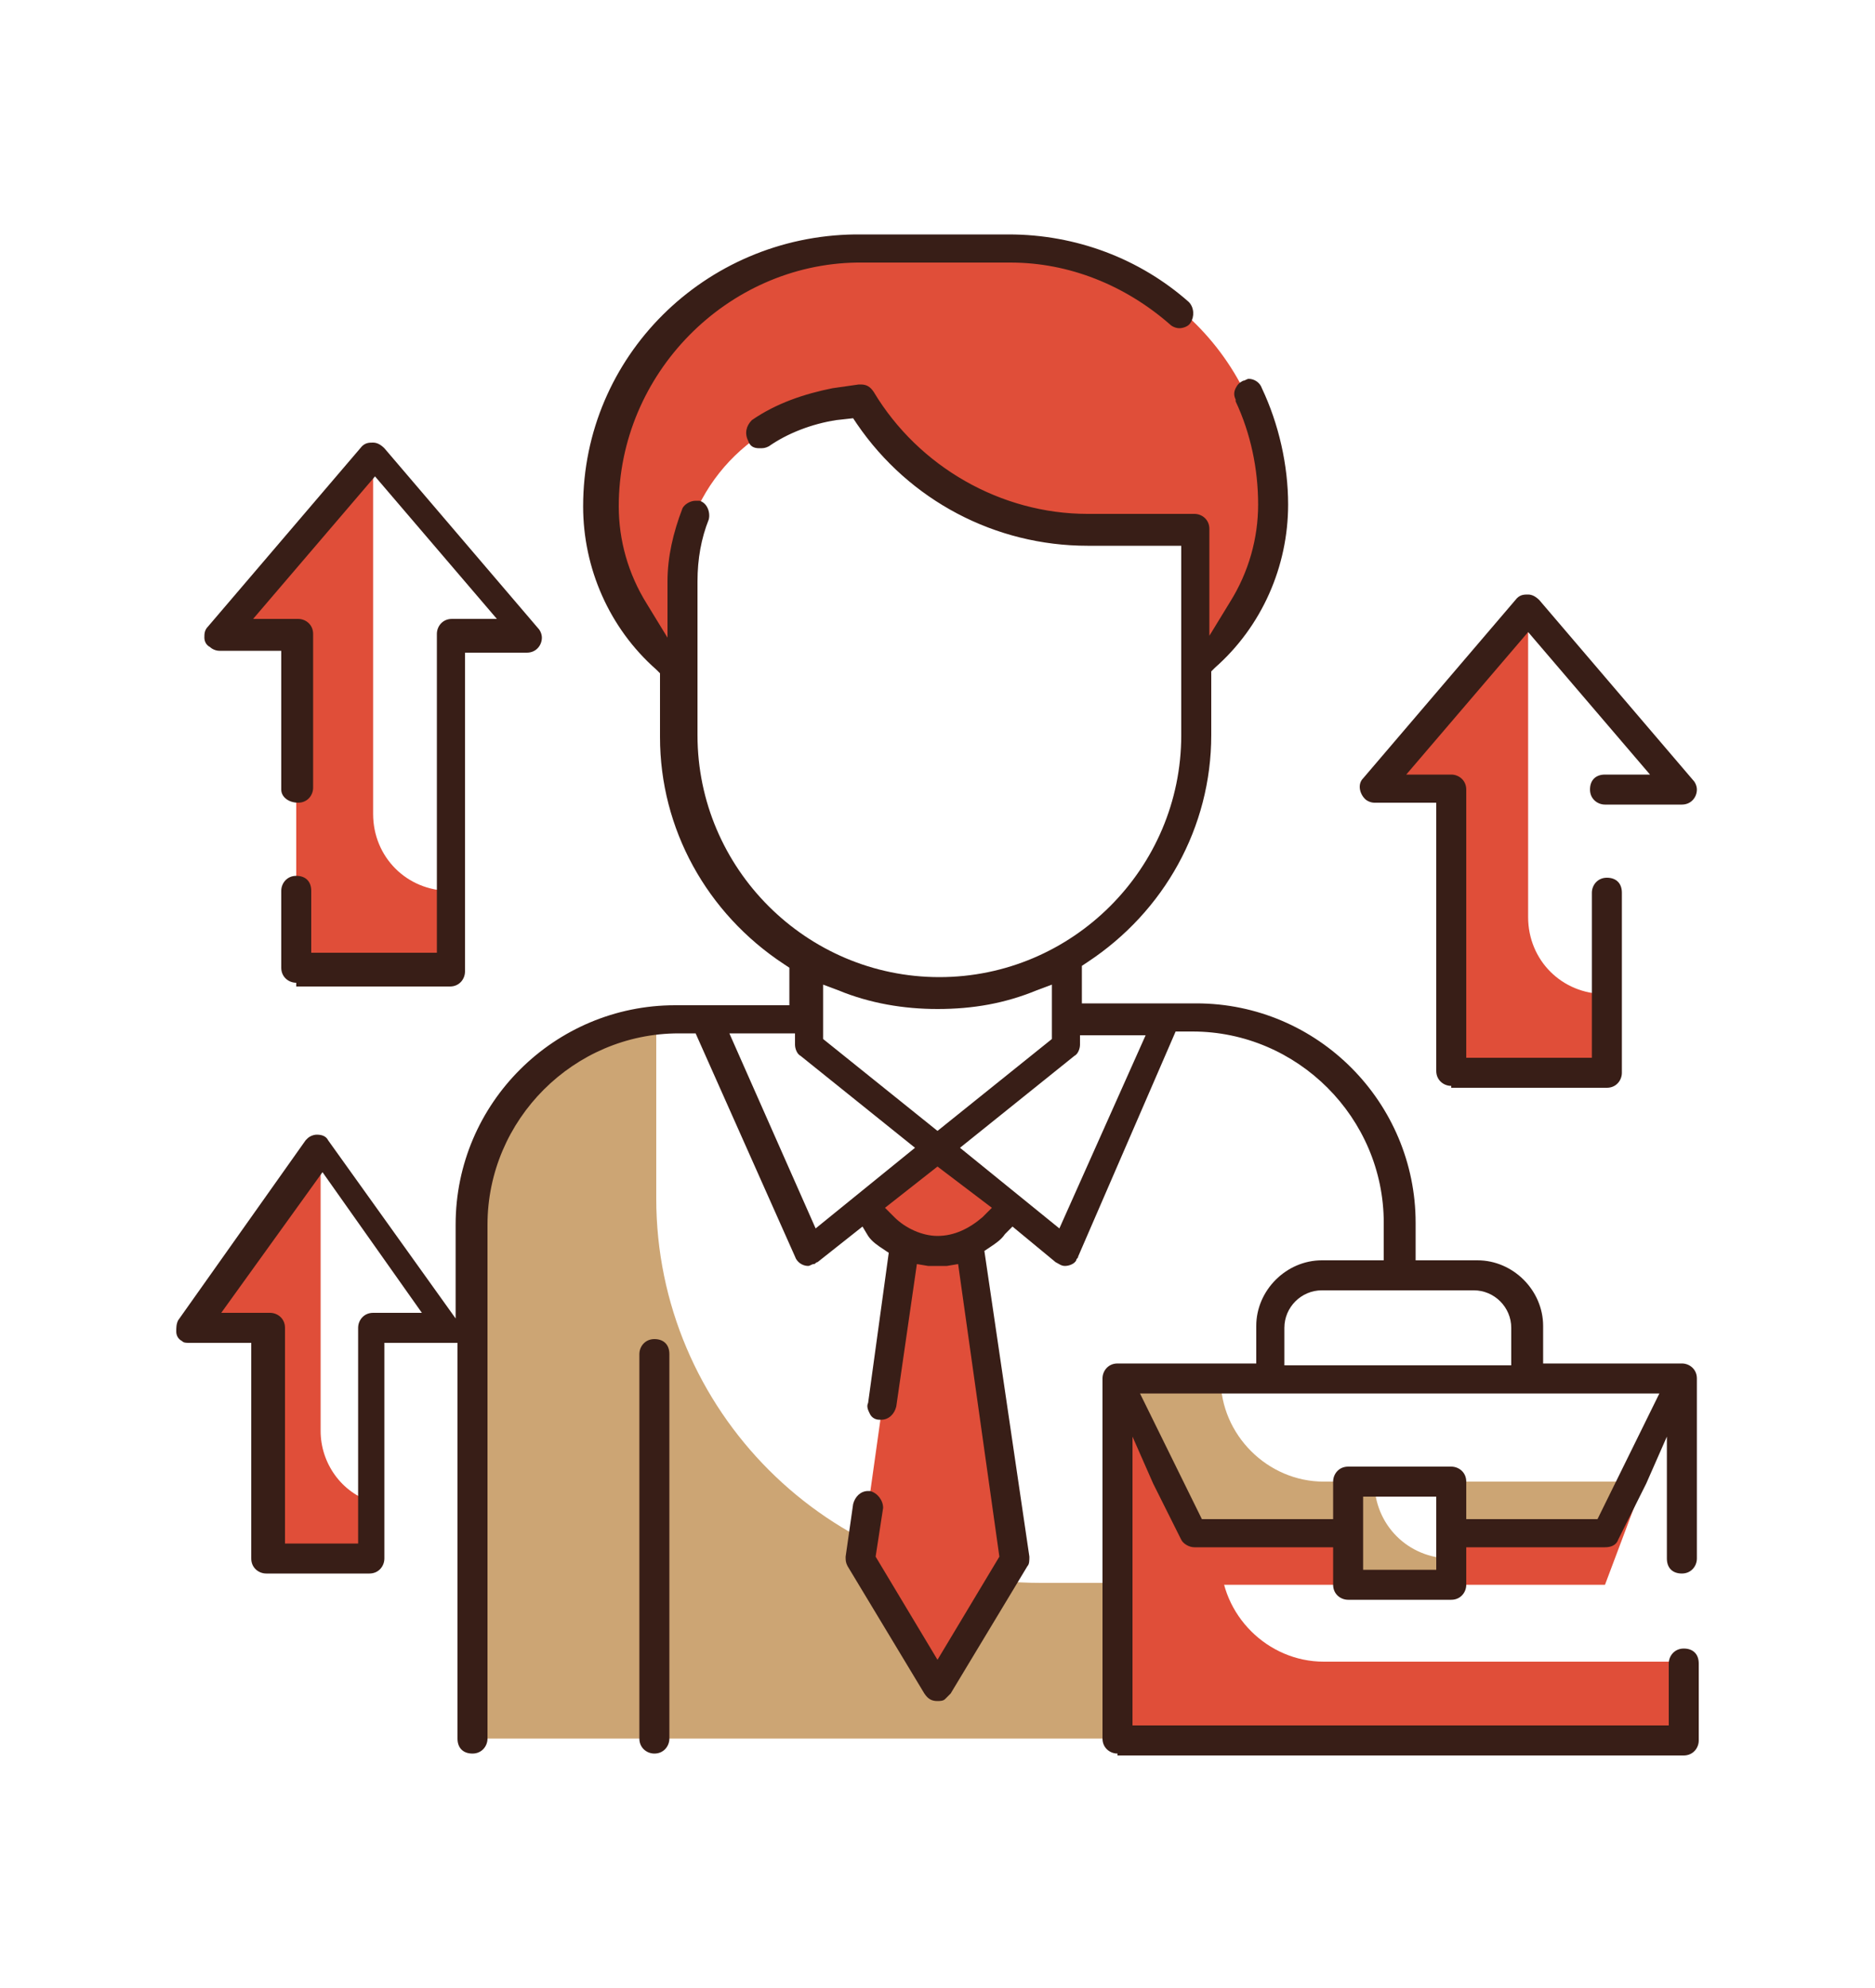
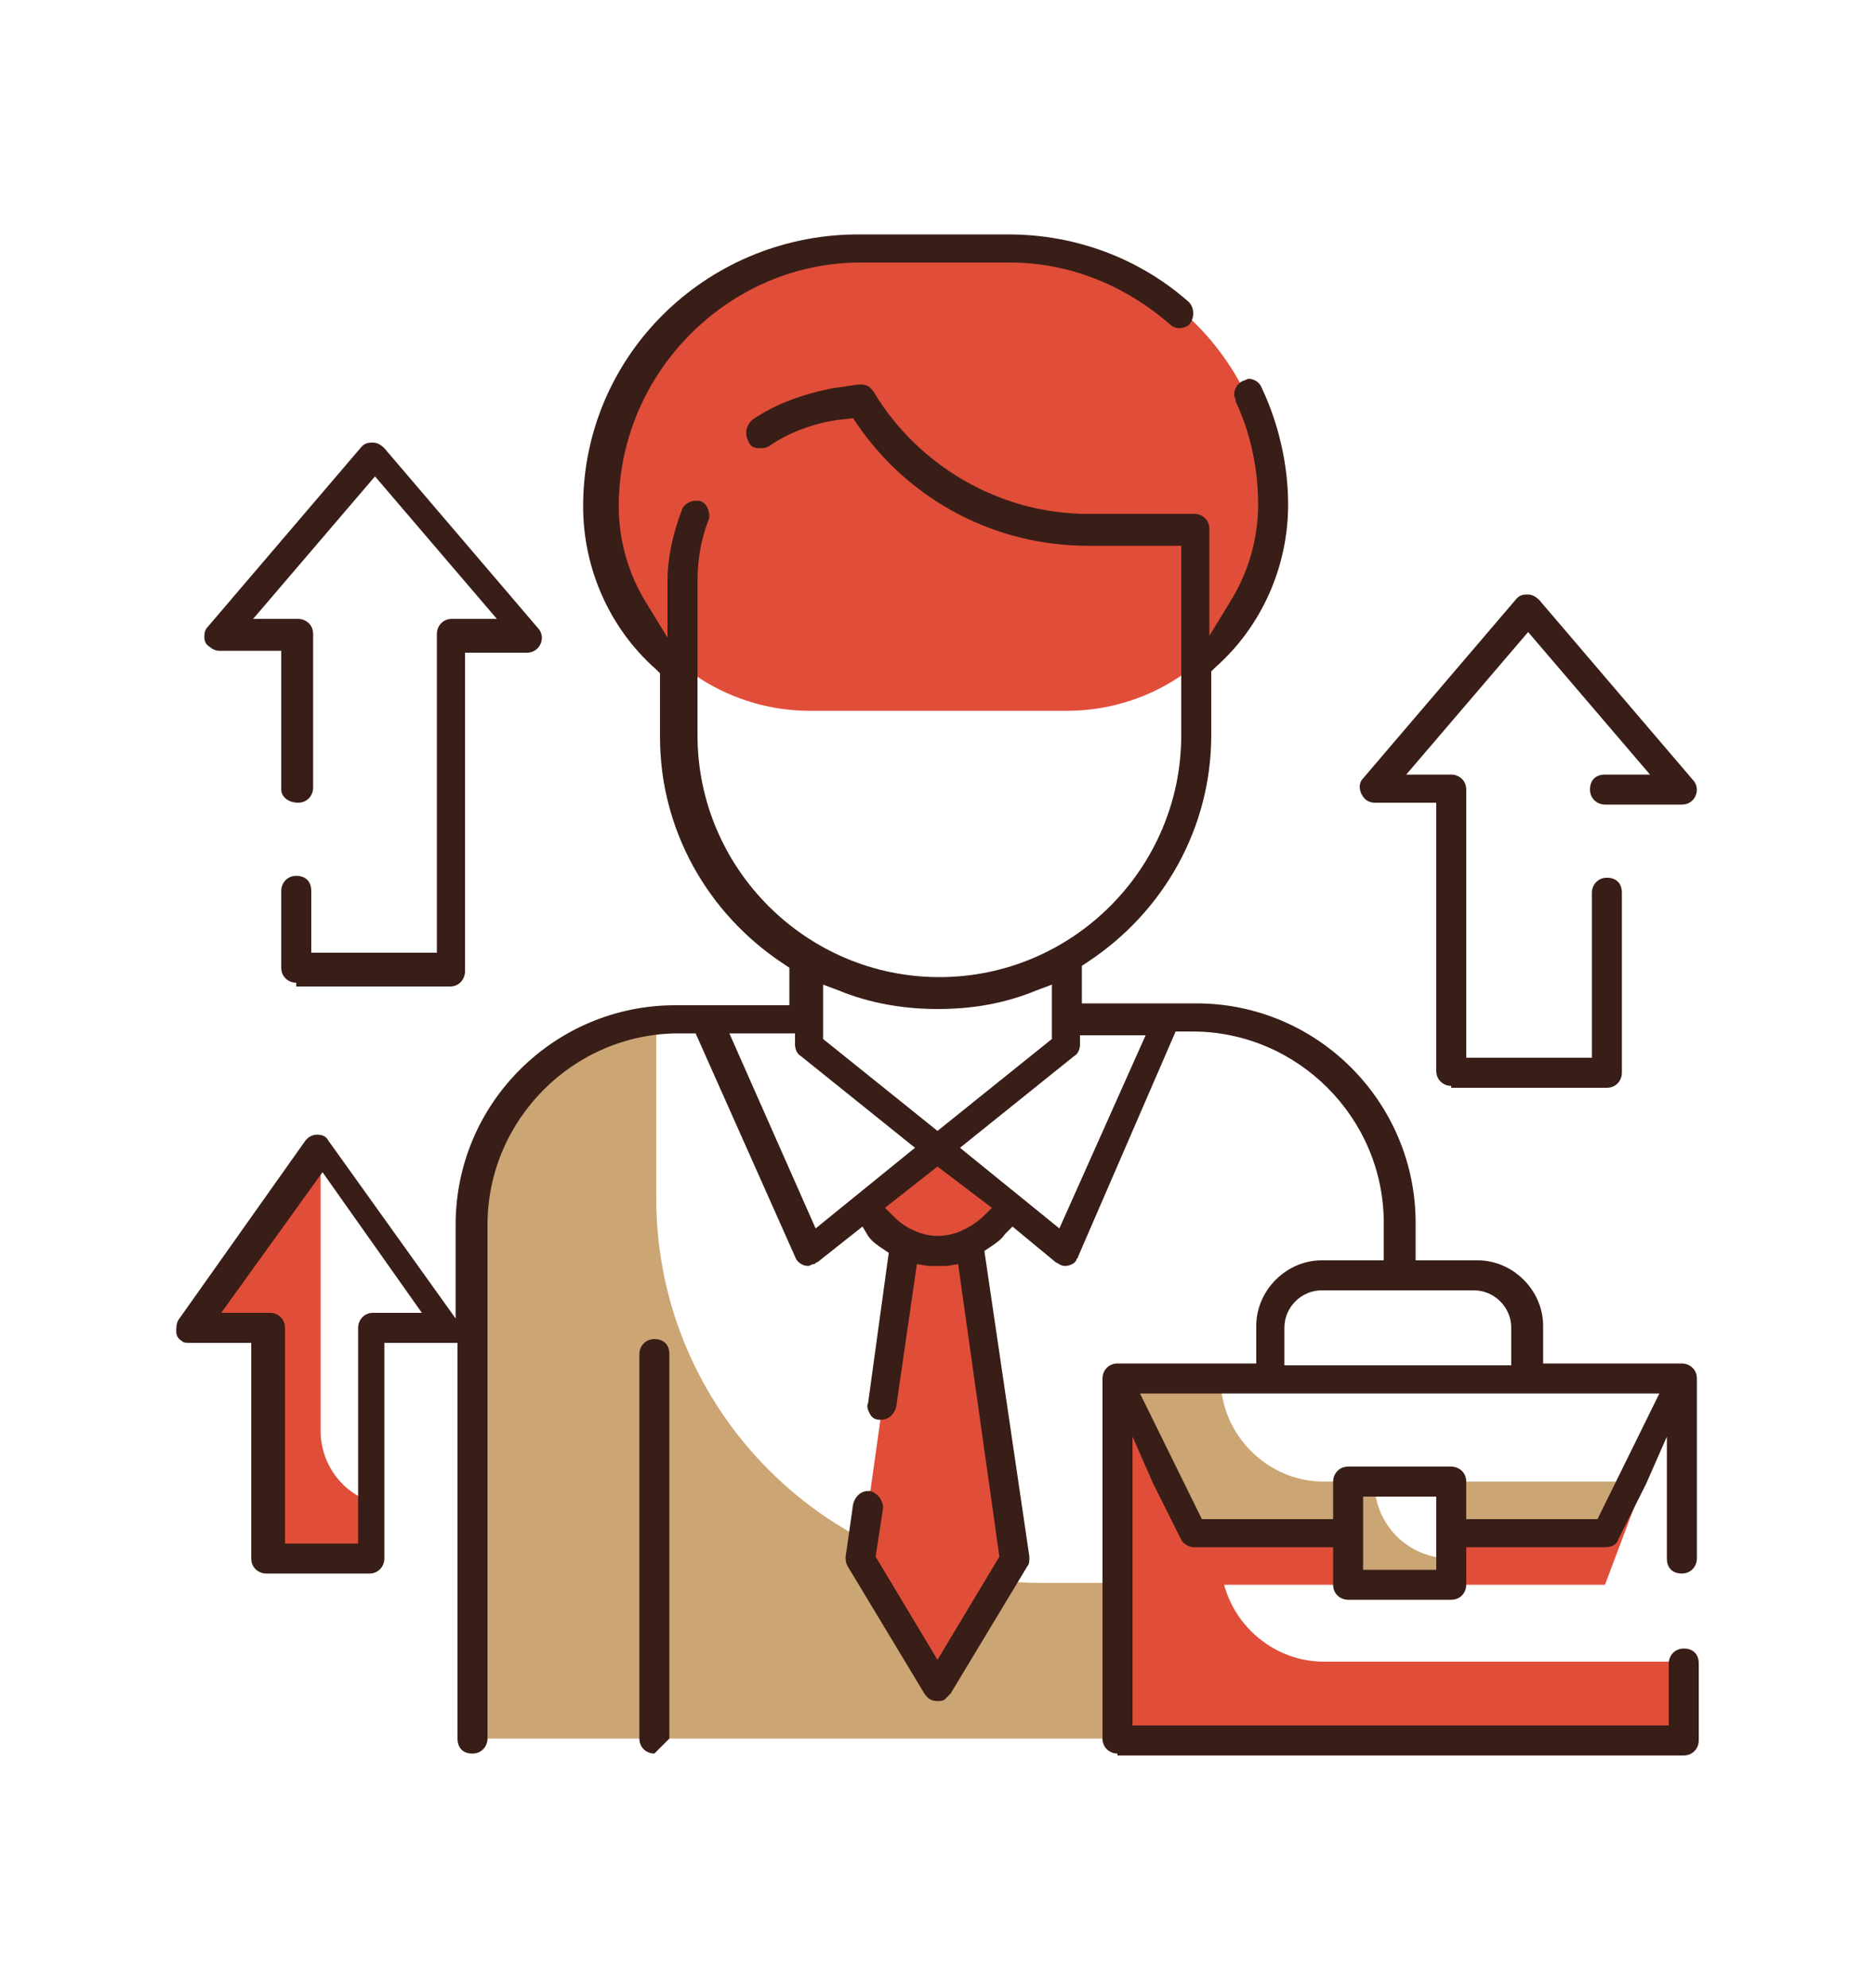
<svg xmlns="http://www.w3.org/2000/svg" version="1.1" id="Слой_1" x="0px" y="0px" viewBox="0 0 100 106" style="enable-background:new 0 0 100 106;" xml:space="preserve">
  <style type="text/css">
	.st0{clip-path:url(#SVGID_2_);}
	.st1{fill:#5FD3FC;stroke:#5FD3FC;stroke-miterlimit:10;}
	.st2{fill:#FFFFFF;stroke:#FF5F42;stroke-miterlimit:10;}
	.st3{fill:#5FD3FC;}
	.st4{fill:none;stroke:#5FD3FC;stroke-miterlimit:10;}
	.st5{fill:#FFFFFF;}
	.st6{fill:none;stroke:#FF5F42;stroke-miterlimit:10;}
	.st7{fill:#FF5F42;}
	.st8{fill:#202B55;}
	.st9{fill:#CCA574;}
	.st10{fill:#E04E39;}
	.st11{fill:#381E17;}
	.st12{filter:url(#Adobe_OpacityMaskFilter);}
	.st13{mask:url(#mask-2_2_);fill:#5FD3FC;}
	.st14{fill:none;stroke:#202B55;stroke-width:1.6;stroke-linecap:round;stroke-linejoin:round;stroke-miterlimit:10;}
	.st15{fill:#E7472D;}
	.st16{fill:#CE9A68;}
	.st17{fill:#582815;}
	.st18{fill:#FCB17E;}
	.st19{fill:none;stroke:#202B55;stroke-width:1.5;stroke-linecap:round;stroke-linejoin:round;stroke-miterlimit:10;}
	.st20{clip-path:url(#SVGID_8_);}
	.st21{clip-path:url(#SVGID_12_);}
	.st22{clip-path:url(#SVGID_16_);}
	.st23{fill:#D7F3FF;}
	.st24{fill:#BBEDFF;stroke:#202B55;stroke-width:3;stroke-linecap:round;stroke-linejoin:round;stroke-miterlimit:10;}
	.st25{fill:#202B55;stroke:#202B55;stroke-width:3;stroke-linecap:round;stroke-linejoin:round;stroke-miterlimit:10;}
	.st26{fill:#FFFFFF;stroke:#202B55;stroke-width:3;stroke-linecap:round;stroke-linejoin:round;stroke-miterlimit:10;}
	.st27{fill:#5FD3FC;stroke:#202B55;stroke-width:3;stroke-linecap:round;stroke-linejoin:round;stroke-miterlimit:10;}
	.st28{fill:#D13424;stroke:#202B55;stroke-width:3;stroke-linecap:round;stroke-linejoin:round;stroke-miterlimit:10;}
	.st29{fill:#D13424;}
	.st30{fill:#FF5F42;stroke:#202B55;stroke-width:3;stroke-linecap:round;stroke-linejoin:round;stroke-miterlimit:10;}
	.st31{fill:none;stroke:#202B55;stroke-width:3;stroke-linecap:round;stroke-linejoin:round;stroke-miterlimit:10;}
	.st32{opacity:0.34;}
	.st33{opacity:0.87;}
	.st34{opacity:0.83;}
	.st35{opacity:0.92;}
	.st36{opacity:0.46;}
	.st37{opacity:0.36;}
	.st38{opacity:0.69;}
	.st39{opacity:0.22;}
	.st40{opacity:0.89;}
	.st41{opacity:0.73;}
	.st42{opacity:0.43;}
	.st43{opacity:0.37;}
	.st44{opacity:0.41;}
	.st45{opacity:0.81;}
	.st46{opacity:0.39;}
	.st47{opacity:0.47;}
	.st48{opacity:0.29;}
	.st49{opacity:0.54;}
	.st50{opacity:0.86;}
	.st51{opacity:0.24;}
	.st52{opacity:0.61;}
	.st53{fill:#FF5F42;stroke:#FF5F42;stroke-width:10;stroke-miterlimit:10;}
	.st54{fill:#BBEDFF;}
	.st55{fill:#E7472D;stroke:#202B55;stroke-width:3;stroke-linecap:round;stroke-linejoin:round;stroke-miterlimit:10;}
	.st56{opacity:0.5;fill:#FFFFFF;stroke:#202B55;stroke-width:3;stroke-linecap:round;stroke-linejoin:round;stroke-miterlimit:10;}
	.st57{fill:#F5FCFC;}
	.st58{opacity:0.47;fill:#FFFFFF;}
	.st59{opacity:0.25;fill:#202B55;}
	.st60{opacity:0.2;fill:#202B55;}
	.st61{opacity:0.3;fill:#202B55;}
	.st62{opacity:0.34;fill:#BBEDFF;}
	.st63{opacity:0.55;fill:#BBEDFF;}
	.st64{opacity:0.4;fill:#202B55;}
	.st65{fill:#FFFBF8;}
	.st66{fill:#FFFFFF;stroke:#202B55;stroke-width:2;stroke-linecap:round;stroke-linejoin:round;stroke-miterlimit:10;}
	.st67{fill:#FF5F42;stroke:#202B55;stroke-width:2;stroke-linecap:round;stroke-linejoin:round;stroke-miterlimit:10;}
	.st68{fill:none;stroke:#202B55;stroke-width:2;stroke-linecap:round;stroke-linejoin:round;}
	.st69{fill:#263238;}
	.st70{fill:#FFFFFF;stroke:#202B55;stroke-width:2;stroke-linecap:round;stroke-linejoin:round;}
	.st71{clip-path:url(#SVGID_22_);}
	.st72{fill:#FFE5D7;}
	.st73{fill:#202B55;stroke:#202B55;stroke-width:2;stroke-linecap:round;stroke-linejoin:round;}
	.st74{clip-path:url(#SVGID_24_);}
	.st75{fill:#D7F3FF;stroke:#202B55;stroke-width:2;stroke-linecap:round;stroke-linejoin:round;}
	.st76{opacity:0.25;clip-path:url(#SVGID_26_);}
	.st77{opacity:0.26;enable-background:new    ;}
	.st78{fill:#5FD3FC;stroke:#202B55;stroke-width:2;stroke-linecap:round;stroke-linejoin:round;}
	.st79{opacity:0.25;clip-path:url(#SVGID_28_);}
	.st80{clip-path:url(#SVGID_30_);}
	.st81{opacity:0.19;clip-path:url(#SVGID_34_);}
	.st82{opacity:0.25;clip-path:url(#SVGID_36_);}
	.st83{clip-path:url(#SVGID_38_);}
	.st84{opacity:0.25;clip-path:url(#SVGID_40_);}
	.st85{opacity:0.26;}
	.st86{clip-path:url(#SVGID_42_);}
	.st87{clip-path:url(#SVGID_44_);}
	.st88{opacity:0.18;fill:#202B55;}
	.st89{fill:#D7F3FF;stroke:#202B55;stroke-width:3;stroke-linecap:round;stroke-linejoin:round;stroke-miterlimit:10;}
	.st90{opacity:0.6;}
	.st91{fill:#FFE5D7;stroke:#202B55;stroke-width:3;stroke-linecap:round;stroke-linejoin:round;stroke-miterlimit:10;}
	.st92{opacity:7.000000e-02;enable-background:new    ;}
	.st93{opacity:0.15;}
	.st94{opacity:0.18;fill:#202B55;stroke:#202B55;stroke-width:3;stroke-linecap:round;stroke-linejoin:round;stroke-miterlimit:10;}
	.st95{fill:none;stroke:#202B55;stroke-width:5;stroke-linecap:round;stroke-linejoin:round;stroke-miterlimit:10;}
	.st96{enable-background:new    ;}
	.st97{clip-path:url(#SVGID_46_);}
	.st98{opacity:0.24;fill:#202B55;stroke:#202B55;stroke-width:3;stroke-linecap:round;stroke-linejoin:round;stroke-miterlimit:10;}
	.st99{fill:#EEFBFF;stroke:#202B55;stroke-width:3;stroke-linecap:round;stroke-linejoin:round;stroke-miterlimit:10;}
	.st100{clip-path:url(#SVGID_48_);}
	.st101{clip-path:url(#SVGID_50_);}
	.st102{clip-path:url(#SVGID_52_);}
	.st103{fill:#FF5F42;stroke:#FF5F42;stroke-width:3;stroke-linecap:round;stroke-linejoin:round;stroke-miterlimit:10;}
	.st104{fill:#FFFFFF;stroke:#FF5F42;stroke-width:3;stroke-linecap:round;stroke-linejoin:round;stroke-miterlimit:10;}
	.st105{fill:#FF877E;}
	.st106{fill:#0E151E;}
	.st107{fill:#F8E2D7;}
	.st108{fill:#ECB050;}
	.st109{fill:none;stroke:#0E151E;stroke-width:0.272;stroke-linecap:round;stroke-linejoin:round;stroke-miterlimit:10;}
	.st110{fill:#FFE5D7;stroke:#202B55;stroke-width:2;stroke-linecap:round;stroke-linejoin:round;stroke-miterlimit:10;}
	.st111{fill:none;stroke:#202B55;stroke-width:2;stroke-linecap:round;stroke-linejoin:round;stroke-miterlimit:10;}
	.st112{fill:none;stroke:#202B55;stroke-linecap:round;stroke-linejoin:round;stroke-miterlimit:10;}
	.st113{fill:none;stroke:#F8E2D7;stroke-width:2;stroke-linecap:round;stroke-linejoin:round;stroke-miterlimit:10;}
	.st114{fill:none;stroke:#FFFFFF;stroke-width:2;stroke-linecap:round;stroke-linejoin:round;stroke-miterlimit:10;}
	.st115{fill:#5FD3FC;stroke:#202B55;stroke-width:2;stroke-linecap:round;stroke-linejoin:round;stroke-miterlimit:10;}
	.st116{fill:#202B55;stroke:#202B55;stroke-linecap:round;stroke-linejoin:round;stroke-miterlimit:10;}
	.st117{fill:#0E151E;stroke:#202B55;stroke-width:2;stroke-linecap:round;stroke-linejoin:round;stroke-miterlimit:10;}
	.st118{fill:#202B55;stroke:#202B55;stroke-width:2;stroke-linecap:round;stroke-linejoin:round;stroke-miterlimit:10;}
	.st119{opacity:0.74;fill:#FFB7A1;}
	.st120{fill:#FFFFFF;stroke:#202B55;stroke-width:3;stroke-linecap:round;stroke-linejoin:round;}
	.st121{opacity:0.17;}
	.st122{opacity:0.72;fill:#202B55;}
	.st123{fill:#D7F3FF;stroke:#202B55;stroke-width:2;stroke-linecap:round;stroke-linejoin:round;stroke-miterlimit:10;}
	.st124{fill:#9C8F9A;}
	.st125{fill:none;}
	.st126{fill:#370522;}
	.st127{fill:#202B55;stroke:#202B55;stroke-width:1.5;stroke-linecap:round;stroke-linejoin:round;stroke-miterlimit:10;}
	.st128{fill:#EEFBFF;}
	.st129{fill:#EEFBFF;stroke:#202B55;stroke-width:3;stroke-miterlimit:10;}
	.st130{fill:#D7F3FF;stroke:#202B55;stroke-width:3;stroke-miterlimit:10;}
	.st131{fill:none;stroke:#FFFFFF;stroke-linecap:round;stroke-miterlimit:10;}
	.st132{fill:none;stroke:#FFFFFF;stroke-width:3;stroke-linecap:round;stroke-miterlimit:10;}
	.st133{fill:#202B55;stroke:#202B55;stroke-width:2;stroke-miterlimit:10;}
	.st134{fill:#BBEDFF;stroke:#202B55;stroke-width:2;stroke-linecap:round;stroke-linejoin:round;stroke-miterlimit:10;}
	.st135{fill:#333333;}
	.st136{fill:#BBEDFF;stroke:#202B55;stroke-width:3;stroke-miterlimit:10;}
	.st137{fill:#202B55;stroke:#202B55;stroke-width:3;stroke-miterlimit:10;}
	.st138{fill:#FFFFFF;stroke:#202B55;stroke-width:3;stroke-miterlimit:10;}
	.st139{fill:#5FD3FC;stroke:#202B55;stroke-width:3;stroke-miterlimit:10;}
	.st140{fill:#FF5F42;stroke:#202B55;stroke-width:3;stroke-miterlimit:10;}
	.st141{fill:#E7472D;stroke:#202B55;stroke-width:3;stroke-miterlimit:10;}
	.st142{opacity:0.18;fill:#202B55;stroke:#202B55;stroke-width:3;stroke-miterlimit:10;}
	.st143{fill:#D13424;stroke:#202B55;stroke-width:3;stroke-miterlimit:10;}
	.st144{opacity:0.18;}
	.st145{fill:#D7F3FF;enable-background:new    ;}
	.st146{clip-path:url(#SVGID_54_);}
	
		.st147{opacity:0.5;fill:none;stroke:#202B55;stroke-width:3;stroke-linecap:round;stroke-linejoin:round;enable-background:new    ;}
	.st148{clip-path:url(#SVGID_56_);}
	.st149{clip-path:url(#SVGID_58_);}
	.st150{clip-path:url(#SVGID_60_);}
	.st151{fill:none;stroke:#202B55;stroke-width:3;stroke-linecap:round;stroke-linejoin:round;}
	.st152{clip-path:url(#SVGID_62_);}
	.st153{opacity:0.1;fill:#202B55;enable-background:new    ;}
	.st154{clip-path:url(#SVGID_64_);}
	.st155{opacity:0.18;fill:#202B55;enable-background:new    ;}
	.st156{clip-path:url(#SVGID_66_);}
	.st157{opacity:0.3;fill:#5FD3FC;fill-opacity:0.7;enable-background:new    ;}
	.st158{clip-path:url(#SVGID_68_);}
	.st159{clip-path:url(#SVGID_70_);}
	.st160{clip-path:url(#SVGID_72_);}
	.st161{opacity:0.15;fill:#202B55;enable-background:new    ;}
	.st162{opacity:0.14;}
	.st163{fill:#0E151E;stroke:#202B55;stroke-width:3;stroke-linecap:round;stroke-linejoin:round;stroke-miterlimit:10;}
	
		.st164{fill-rule:evenodd;clip-rule:evenodd;fill:#FFFFFF;stroke:#202B55;stroke-width:3;stroke-linecap:round;stroke-linejoin:round;stroke-miterlimit:10;}
	
		.st165{fill-rule:evenodd;clip-rule:evenodd;fill:#BBEDFF;stroke:#202B55;stroke-width:3;stroke-linecap:round;stroke-linejoin:round;stroke-miterlimit:10;}
	.st166{opacity:0.5;fill:#9C784A;}
	.st167{opacity:0.5;fill:#FFFFFF;}
	
		.st168{fill-rule:evenodd;clip-rule:evenodd;fill:#5FD3FC;stroke:#202B55;stroke-width:3;stroke-linecap:round;stroke-linejoin:round;stroke-miterlimit:10;}
	.st169{fill:#8C959D;}
	.st170{opacity:0.11;fill:#202B55;}
	.st171{fill:#FFE5D7;stroke:#202B55;stroke-width:3;stroke-miterlimit:10;}
	.st172{opacity:0.1;fill:#202B55;stroke:#202B55;stroke-width:3;stroke-miterlimit:10;}
	.st173{opacity:0.1;}
	.st174{opacity:0.5;fill:#D13424;}
	.st175{fill:none;stroke:#202B55;stroke-width:2;stroke-linecap:round;stroke-miterlimit:10;}
	.st176{fill:none;stroke:#381E17;stroke-width:1.4;stroke-linecap:round;stroke-linejoin:round;stroke-miterlimit:10;}
</style>
  <g id="Fill_Outline_2_">
    <g id="Color_2_">
      <g>
        <path class="st9" d="M74.6,84.5v8.2H25.4V65.3c0-5.5,4.1-10.2,9.6-10.9v9.5c0,11.3,9.2,20.5,20.5,20.5H74.6z" />
      </g>
      <path class="st10" d="M45.9,13.3h8.2c7.6,0,13.7,6.1,13.7,13.7c0,6-4.9,10.9-10.9,10.9H43.2c-6,0-10.9-4.9-10.9-10.9    C32.2,19.4,38.3,13.3,45.9,13.3z" />
-       <path class="st5" d="M56.8,55.7L50,61.2l-6.8-5.5v-6.8h13.7V55.7z" />
-       <path class="st5" d="M50,53c-7.6,0-13.7-6.1-13.7-13.7v-8.2c0-4.7,3.5-8.7,8.1-9.4l1.5-0.2c2.5,4.2,7.1,6.8,12.1,6.8h5.7v10.9    C63.7,46.9,57.6,53,50,53z" />
      <path class="st10" d="M54.1,83.1L50,90l-4.1-6.8l2.7-19.2h2.7L54.1,83.1z" />
      <path class="st10" d="M50.1,61.8L50.1,61.8L50.1,61.8l3.7,2.2c0,2.3-1.6,2.6-3.8,2.6c-2.3,0-3.9-0.6-3.9-2.8L50.1,61.8L50.1,61.8z    " />
      <path class="st5" d="M59.6,73.5h30.1v19.2H59.6V73.5z" />
      <g>
        <path class="st10" d="M89.7,88.6v4.1H59.6V73.5h5.5v9.6c0,3,2.5,5.5,5.5,5.5H89.7z" />
        <path class="st10" d="M85.6,84.5H63.7l-4.1-10.9h30.1L85.6,84.5z" />
      </g>
      <path class="st5" d="M85.6,81.7H63.7l-4.1-8.2h30.1L85.6,81.7z" />
      <path class="st9" d="M87,79l-1.4,2.7H63.7l-4.1-8.2h5.5c0,3,2.5,5.5,5.5,5.5H87z" />
      <path class="st5" d="M71.9,79h5.5v5.5h-5.5V79z" />
      <path class="st9" d="M77.4,83.1v1.4h-5.5V79h1.4C73.3,81.3,75.1,83.1,77.4,83.1z" />
-       <path class="st10" d="M24,47.5v4.1h-8.2V33.8h-4.1l8.2-9.6v19.2C19.9,45.7,21.7,47.5,24,47.5z" />
      <path class="st10" d="M19.9,80.1v3h-5.5V70.8h-4.1l6.8-9.6v15.1C17.1,78,18.2,79.6,19.9,80.1z" />
-       <path class="st10" d="M85.6,53v4.1h-8.2V42.1h-4.1l8.2-9.6v16.4C81.5,51.2,83.3,53,85.6,53L85.6,53z" />
    </g>
    <g id="Outline_copy_2_">
-       <path class="st11" d="M34.9,93.5c-0.4,0-0.8-0.3-0.8-0.8V72.2c0-0.4,0.3-0.8,0.8-0.8s0.8,0.3,0.8,0.8v20.5    C35.7,93.1,35.4,93.5,34.9,93.5z" />
+       <path class="st11" d="M34.9,93.5c-0.4,0-0.8-0.3-0.8-0.8V72.2c0-0.4,0.3-0.8,0.8-0.8s0.8,0.3,0.8,0.8v20.5    z" />
      <path class="st11" d="M59.6,93.5c-0.4,0-0.8-0.3-0.8-0.8V73.5c0-0.4,0.3-0.8,0.8-0.8H67v-2c0-1.9,1.6-3.5,3.5-3.5h3.3v-2    c0-5.6-4.6-10.2-10.2-10.2h-0.9L57.5,67c0,0.1-0.1,0.1-0.1,0.2c-0.1,0.2-0.4,0.3-0.6,0.3c-0.2,0-0.3-0.1-0.5-0.2L54,65.4l-0.4,0.4    c-0.2,0.3-0.5,0.5-0.8,0.7l-0.3,0.2L54.9,83c0,0.2,0,0.4-0.1,0.5l-4.1,6.8c-0.1,0.1-0.2,0.2-0.3,0.3c-0.1,0.1-0.3,0.1-0.4,0.1    c-0.3,0-0.5-0.1-0.7-0.4l-4.1-6.8c-0.1-0.2-0.1-0.3-0.1-0.5l0.4-2.8c0.1-0.4,0.4-0.7,0.8-0.7c0,0,0.1,0,0.1,0    c0.4,0.1,0.7,0.5,0.7,0.9l-0.4,2.6l3.3,5.5l3.3-5.5l-2.2-15.6l-0.6,0.1c-0.2,0-0.3,0-0.5,0c-0.2,0-0.3,0-0.5,0l-0.6-0.1l-1.1,7.6    c-0.1,0.4-0.4,0.7-0.8,0.7c0,0-0.1,0-0.1,0c-0.2,0-0.4-0.1-0.5-0.3c-0.1-0.2-0.2-0.4-0.1-0.6l1.1-8l-0.3-0.2    c-0.3-0.2-0.6-0.4-0.8-0.7L46,65.4l-2.4,1.9c-0.1,0-0.1,0.1-0.2,0.1c-0.1,0-0.2,0.1-0.3,0.1c-0.3,0-0.6-0.2-0.7-0.5l-5.3-11.9    h-0.9c-5.6,0-10.2,4.6-10.2,10.2v27.4c0,0.4-0.3,0.8-0.8,0.8s-0.8-0.3-0.8-0.8V71.6h-3.9v11.5c0,0.4-0.3,0.8-0.8,0.8h-5.5    c-0.4,0-0.8-0.3-0.8-0.8V71.6h-3.3c-0.2,0-0.3,0-0.4-0.1c-0.2-0.1-0.3-0.3-0.3-0.5s0-0.4,0.1-0.6l6.8-9.6c0,0,0.1-0.1,0.1-0.1    c0.1-0.1,0.3-0.2,0.5-0.2c0.3,0,0.5,0.1,0.6,0.3l6.8,9.5v-5c0-6.5,5.3-11.7,11.7-11.7h6.1v-2l-0.3-0.2c-4.1-2.7-6.6-7.2-6.6-12.1    v-3.4l-0.2-0.2c-2.5-2.2-3.9-5.4-3.9-8.7c0-8,6.5-14.4,14.5-14.5h8.2c3.6,0,7,1.3,9.6,3.6c0.3,0.3,0.3,0.8,0.1,1.1    c-0.1,0.2-0.4,0.3-0.6,0.3c-0.2,0-0.4-0.1-0.5-0.2c-2.4-2.1-5.4-3.3-8.5-3.3h-8.2C38.8,14.1,33,19.9,33,27c0,1.8,0.5,3.6,1.5,5.2    l1.1,1.8v-3c0-1.3,0.3-2.6,0.8-3.9c0.1-0.2,0.4-0.4,0.7-0.4c0.1,0,0.2,0,0.2,0c0.4,0.1,0.6,0.6,0.5,1c-0.4,1-0.6,2.1-0.6,3.3v8.2    c0,7.1,5.8,12.9,12.9,12.9s12.9-5.8,12.9-12.9V29.1H58c-4.9,0-9.5-2.4-12.3-6.5l-0.2-0.3l-0.9,0.1c-1.3,0.2-2.6,0.7-3.6,1.4    c-0.2,0.1-0.3,0.1-0.5,0.1c-0.3,0-0.5-0.1-0.6-0.4c-0.2-0.4-0.1-0.8,0.2-1.1c1.3-0.9,2.8-1.4,4.3-1.7l1.4-0.2c0,0,0.1,0,0.1,0    c0.3,0,0.5,0.1,0.7,0.4c2.4,4,6.8,6.5,11.4,6.5h5.7c0.4,0,0.8,0.3,0.8,0.8v5.7l1.1-1.8c1-1.6,1.5-3.4,1.5-5.2    c0-1.9-0.4-3.8-1.2-5.5l0-0.1c-0.1-0.2-0.1-0.4,0-0.6c0.1-0.2,0.2-0.3,0.4-0.4c0.1,0,0.2-0.1,0.3-0.1c0.3,0,0.6,0.2,0.7,0.5    c0.9,1.9,1.4,4.1,1.4,6.2c0,3.3-1.4,6.5-3.9,8.7l-0.2,0.2v3.4c0,4.9-2.5,9.4-6.6,12.1l-0.3,0.2v2h6.1c6.5,0,11.7,5.3,11.7,11.7v2    h3.3c1.9,0,3.5,1.6,3.5,3.5v2h7.4c0.4,0,0.8,0.3,0.8,0.8v9.6c0,0.4-0.3,0.8-0.8,0.8s-0.8-0.3-0.8-0.8v-6.5l-1.1,2.5l-1.5,3    c-0.1,0.3-0.4,0.4-0.7,0.4h-7.4v2c0,0.4-0.3,0.8-0.8,0.8h-5.5c-0.4,0-0.8-0.3-0.8-0.8v-2h-7.4c-0.3,0-0.6-0.2-0.7-0.4l-1.5-3    l-1.1-2.5v15.4h28.6v-3.3c0-0.4,0.3-0.8,0.8-0.8s0.8,0.3,0.8,0.8v4.1c0,0.4-0.3,0.8-0.8,0.8H59.6z M72.7,83.7h3.9v-3.9h-3.9V83.7z     M11.8,70h2.6c0.4,0,0.8,0.3,0.8,0.8v11.5h3.9V70.8c0-0.4,0.3-0.8,0.8-0.8h2.6l-5.3-7.5L11.8,70z M77.4,78.2    c0.4,0,0.8,0.3,0.8,0.8v2h7l3.3-6.7H60.8l3.3,6.7h7v-2c0-0.4,0.3-0.8,0.8-0.8H77.4z M70.5,68.8c-1.1,0-2,0.9-2,2v2h12.1v-2    c0-1.1-0.9-2-2-2H70.5z M47.2,64.4l0.5,0.5c0.6,0.6,1.5,1,2.3,1c0.9,0,1.7-0.4,2.4-1l0.5-0.5L50,62.2L47.2,64.4z M43.5,65.5    l5.3-4.3l-6.1-4.9c-0.2-0.1-0.3-0.4-0.3-0.6v-0.6h-3.5L43.5,65.5z M57.6,55.7c0,0.2-0.1,0.5-0.3,0.6l-6.1,4.9l5.3,4.3l4.6-10.3    h-3.5V55.7z M43.9,55.4l6.1,4.9l6.1-4.9v-2.9l-0.8,0.3c-1.7,0.7-3.4,1-5.3,1c-1.8,0-3.6-0.3-5.3-1l-0.8-0.3V55.4z" />
      <path class="st11" d="M15.8,52.4c-0.4,0-0.8-0.3-0.8-0.8v-4.1c0-0.4,0.3-0.8,0.8-0.8s0.8,0.3,0.8,0.8v3.3h6.7v-17    c0-0.4,0.3-0.8,0.8-0.8h2.4l-6.5-7.6l-6.5,7.6h2.4c0.4,0,0.8,0.3,0.8,0.8v8.2c0,0.4-0.3,0.8-0.8,0.8S15,42.5,15,42.1v-7.4h-3.3    c-0.2,0-0.4-0.1-0.5-0.2c-0.2-0.1-0.3-0.3-0.3-0.5c0-0.2,0-0.4,0.2-0.6l8.2-9.6c0.2-0.2,0.4-0.2,0.6-0.2c0.2,0,0.4,0.1,0.6,0.3    l8.2,9.6c0.1,0.1,0.2,0.3,0.2,0.5c0,0.4-0.3,0.8-0.8,0.8h-3.3v17c0,0.4-0.3,0.8-0.8,0.8H15.8z" />
      <path class="st11" d="M77.4,57.9c-0.4,0-0.8-0.3-0.8-0.8V42.8h-3.3c-0.2,0-0.4-0.1-0.5-0.2c-0.3-0.3-0.4-0.8-0.1-1.1l8.2-9.6    c0.2-0.2,0.4-0.2,0.6-0.2c0.2,0,0.4,0.1,0.6,0.3l8.2,9.6c0.1,0.1,0.2,0.3,0.2,0.5c0,0.4-0.3,0.8-0.8,0.8h-4.1    c-0.4,0-0.8-0.3-0.8-0.8s0.3-0.8,0.8-0.8H88l-6.5-7.6l-6.5,7.6h2.4c0.4,0,0.8,0.3,0.8,0.8v14.3h6.7v-8.8c0-0.4,0.3-0.8,0.8-0.8    s0.8,0.3,0.8,0.8v9.6c0,0.4-0.3,0.8-0.8,0.8H77.4z" />
    </g>
  </g>
</svg>